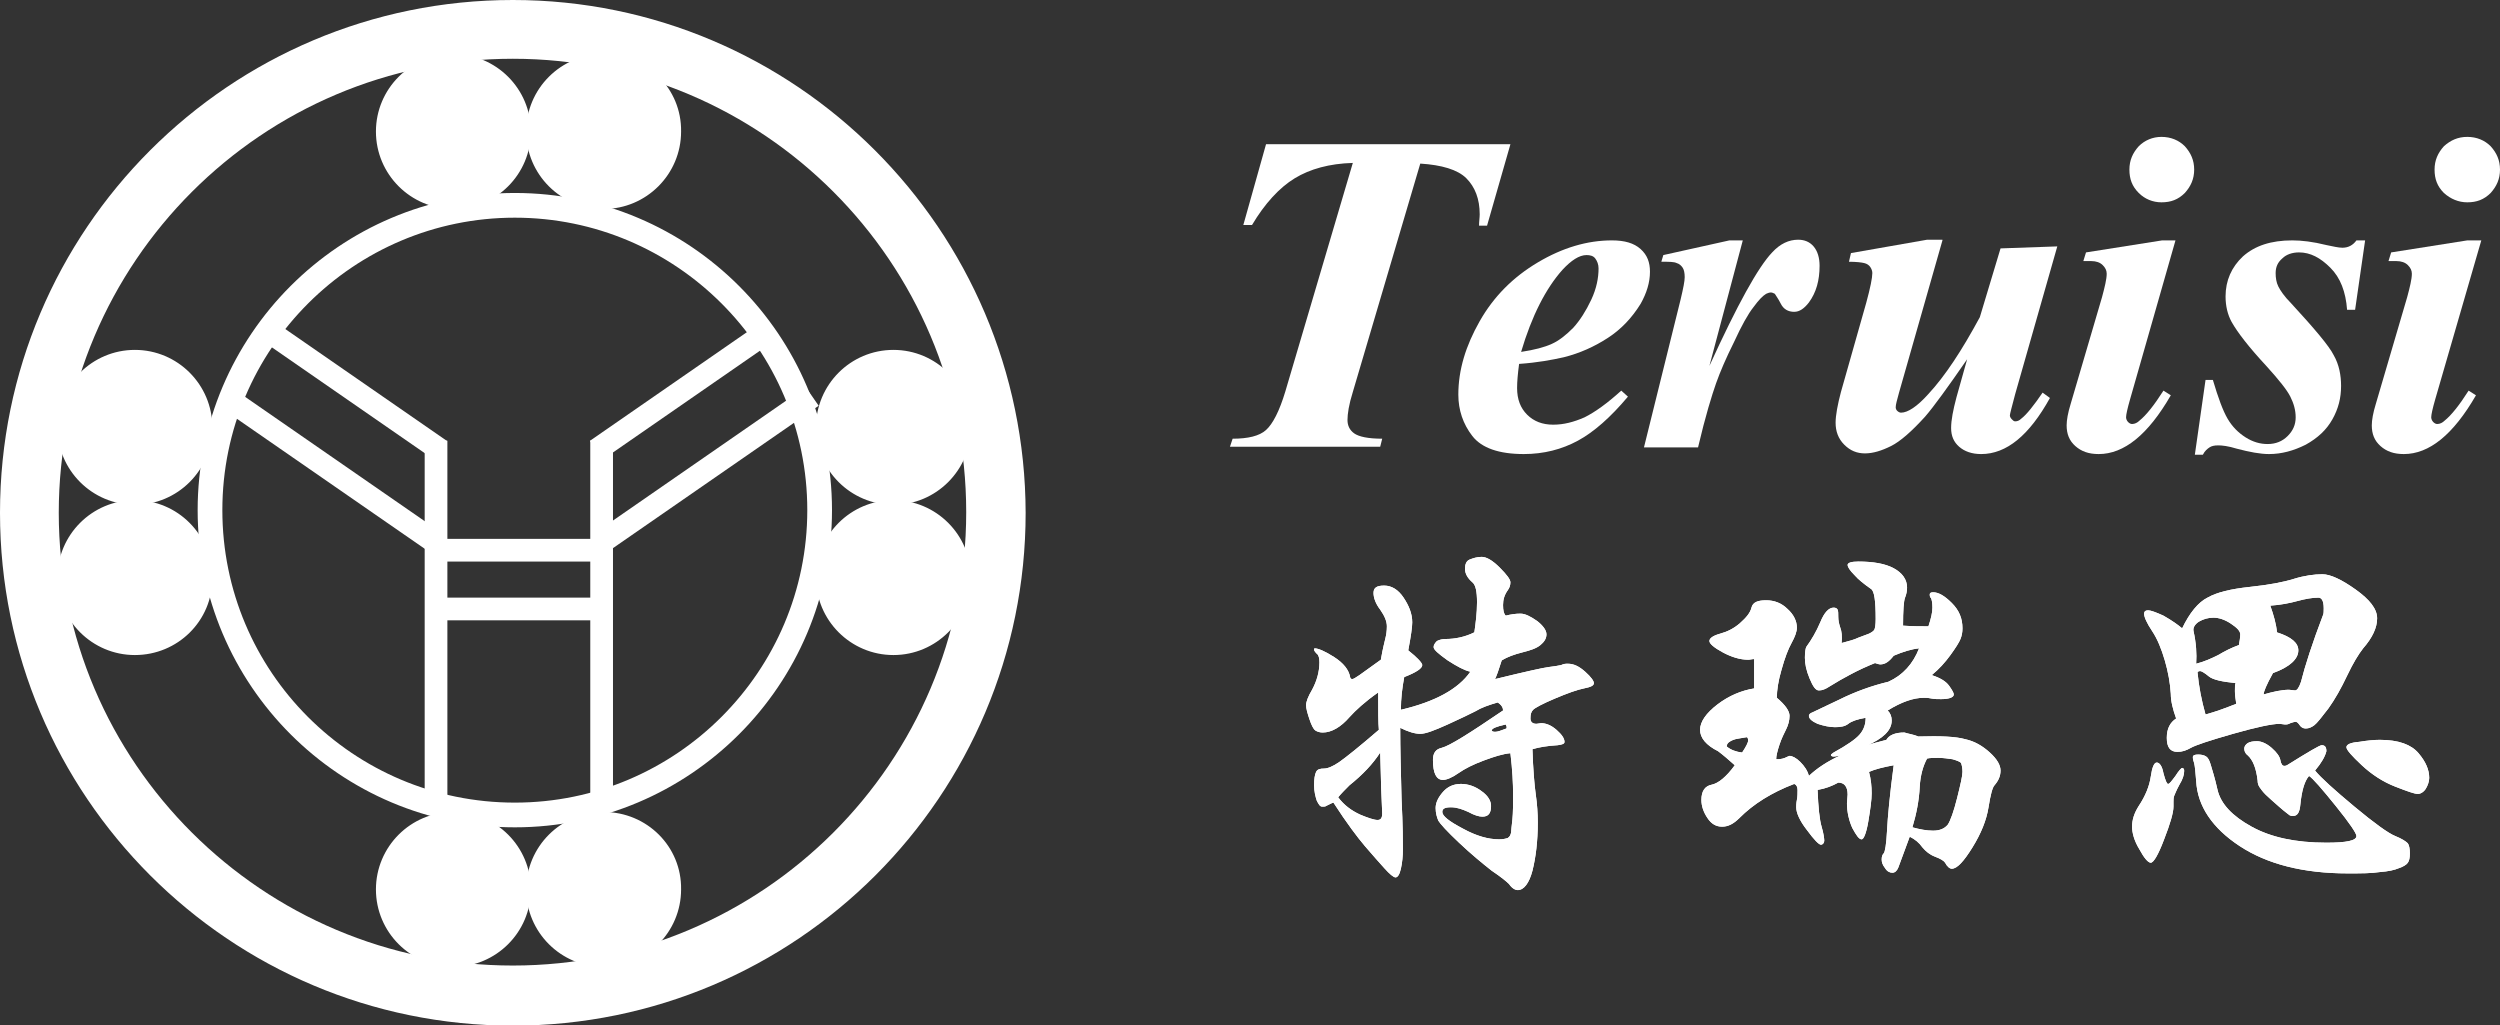
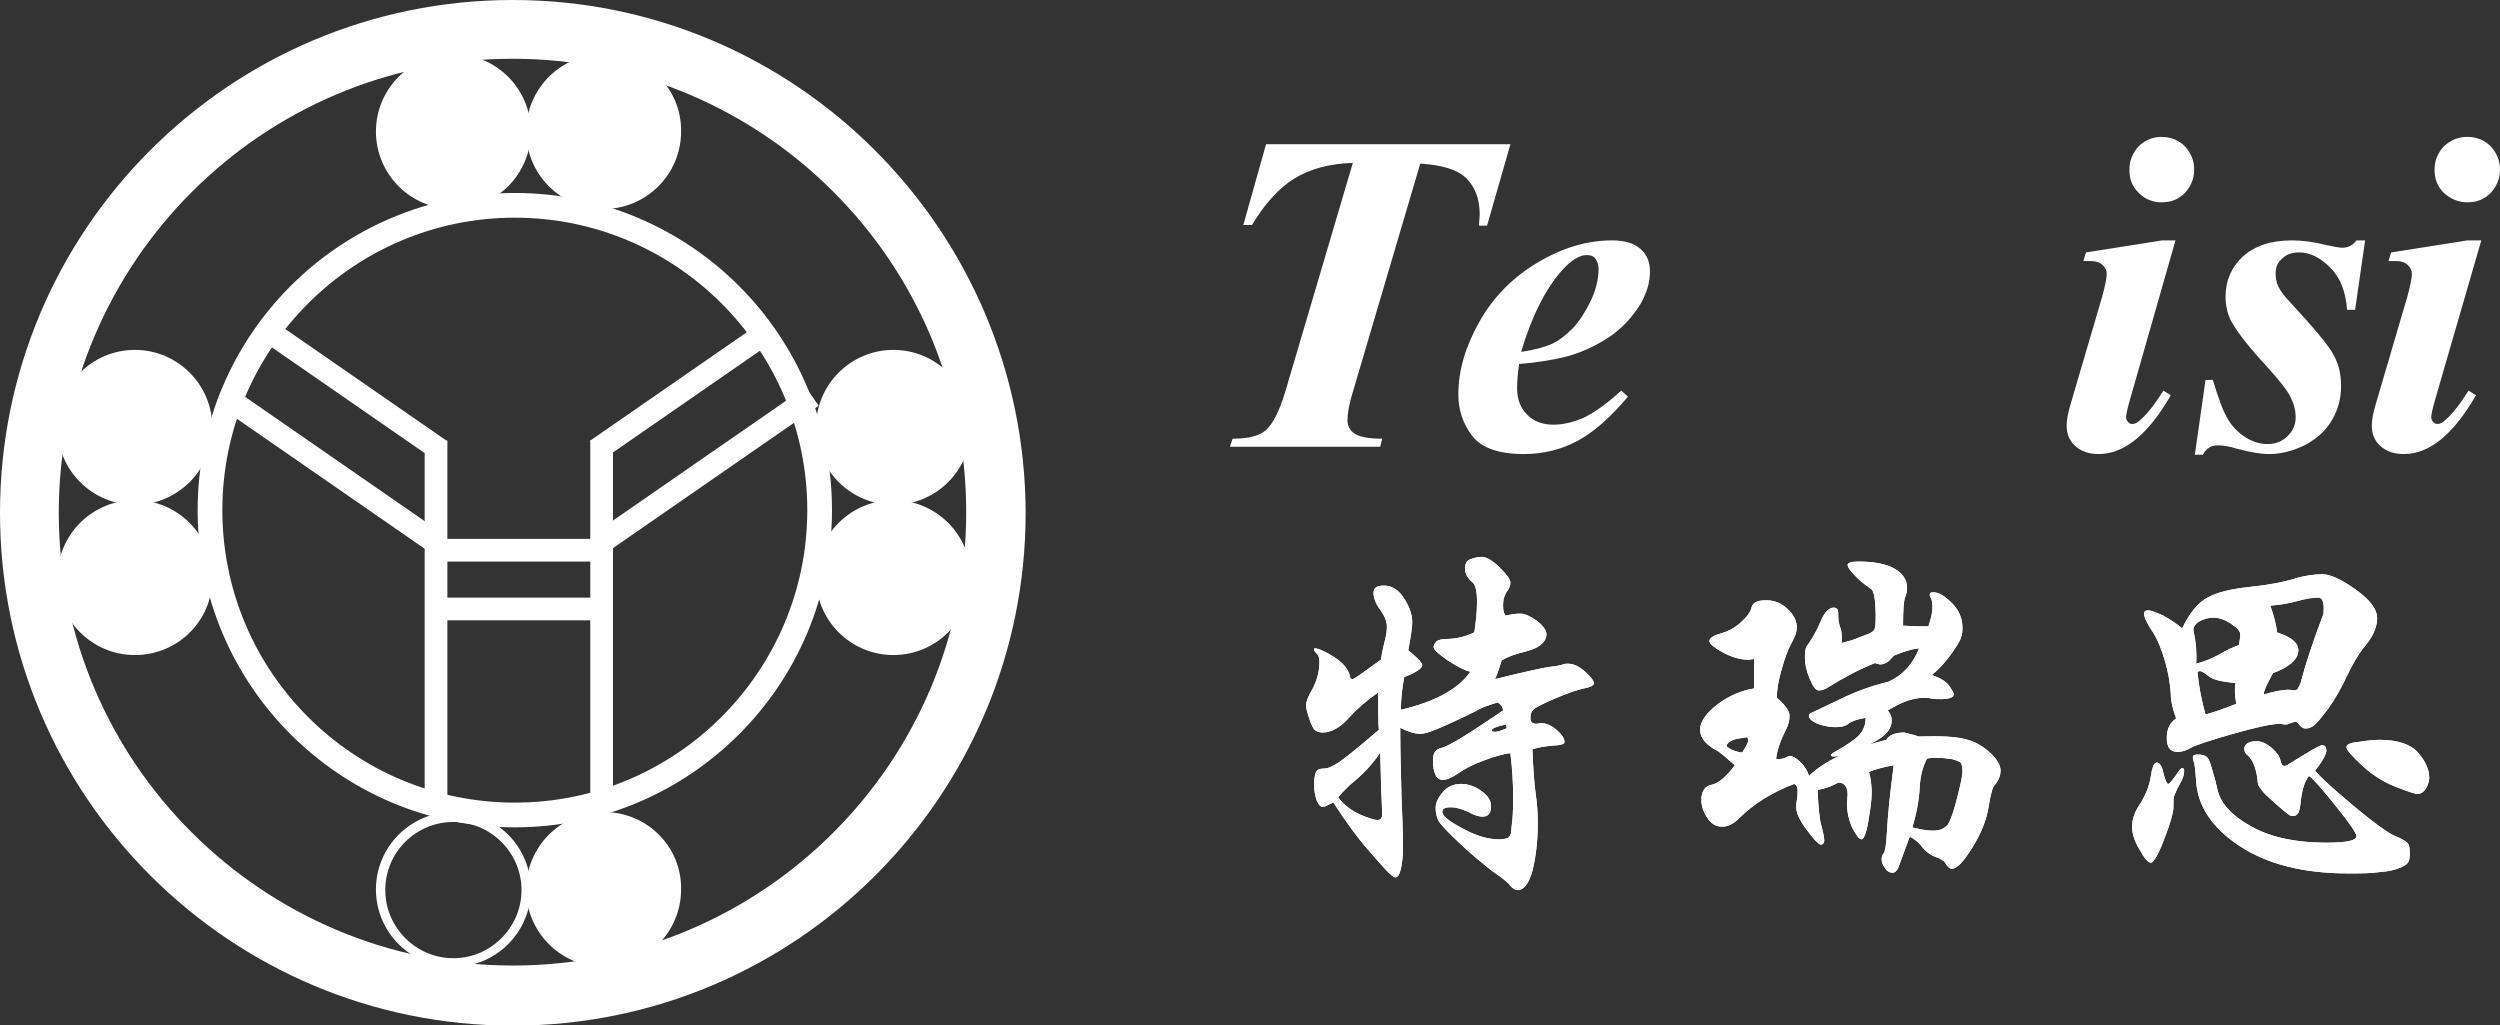
<svg xmlns="http://www.w3.org/2000/svg" version="1.1" id="图层_1" x="0px" y="0px" viewBox="0 0 374.4 153.5" style="enable-background:new 0 0 374.4 153.5;" xml:space="preserve">
  <rect x="0" y="0" width="374.4" height="153.5" fill="#333333" stroke="none" />
  <style type="text/css">
	.st0{fill:#FFFFFF;}
</style>
  <rect x="66.3" y="80.7" class="st0" width="22.8" height="3.4" />
  <rect x="66.3" y="89.5" class="st0" width="22.8" height="3.4" />
  <path class="st0" d="M76.8,8.8c37.5,0,67.9,30.5,67.9,67.9c0,37.5-30.5,67.9-67.9,67.9S8.8,114.2,8.8,76.8  C8.8,39.3,39.3,8.8,76.8,8.8 M76.8,0C34.4,0,0,34.4,0,76.8c0,42.4,34.4,76.8,76.8,76.8s76.8-34.4,76.8-76.8  C153.5,34.4,119.1,0,76.8,0" />
  <path class="st0" d="M67.9,30.6c-6,0-10.9-4.9-10.9-10.9c0-6,4.9-10.9,10.9-10.9c6,0,10.9,4.9,10.9,10.9  C78.8,25.7,73.9,30.6,67.9,30.6" />
  <path class="st0" d="M67.9,9.5c5.6,0,10.2,4.6,10.2,10.2c0,5.6-4.6,10.2-10.2,10.2c-5.6,0-10.2-4.6-10.2-10.2  C57.7,14.1,62.3,9.5,67.9,9.5 M67.9,8.1c-6.4,0-11.6,5.2-11.6,11.6c0,6.4,5.2,11.6,11.6,11.6c6.4,0,11.6-5.2,11.6-11.6  C79.5,13.3,74.3,8.1,67.9,8.1" />
  <path class="st0" d="M90.4,30.6c-6,0-10.9-4.9-10.9-10.9c0-6,4.9-10.9,10.9-10.9c6,0,10.9,4.9,10.9,10.9  C101.3,25.7,96.4,30.6,90.4,30.6" />
  <path class="st0" d="M90.4,9.5c5.6,0,10.2,4.6,10.2,10.2c0,5.6-4.6,10.2-10.2,10.2c-5.6,0-10.2-4.6-10.2-10.2  C80.3,14.1,84.8,9.5,90.4,9.5 M90.4,8.1c-6.4,0-11.6,5.2-11.6,11.6c0,6.4,5.2,11.6,11.6,11.6c6.4,0,11.6-5.2,11.6-11.6  C102.1,13.3,96.9,8.1,90.4,8.1" />
-   <path class="st0" d="M67.9,144.1c-6,0-10.9-4.9-10.9-10.9c0-6,4.9-10.9,10.9-10.9c6,0,10.9,4.9,10.9,10.9  C78.8,139.2,73.9,144.1,67.9,144.1" />
  <path class="st0" d="M67.9,123.1c5.6,0,10.2,4.6,10.2,10.2c0,5.6-4.6,10.2-10.2,10.2c-5.6,0-10.2-4.6-10.2-10.2  C57.7,127.6,62.3,123.1,67.9,123.1 M67.9,121.6c-6.4,0-11.6,5.2-11.6,11.6c0,6.4,5.2,11.6,11.6,11.6c6.4,0,11.6-5.2,11.6-11.6  C79.5,126.8,74.3,121.6,67.9,121.6" />
  <path class="st0" d="M90.4,144.1c-6,0-10.9-4.9-10.9-10.9c0-6,4.9-10.9,10.9-10.9c6,0,10.9,4.9,10.9,10.9  C101.3,139.2,96.4,144.1,90.4,144.1" />
  <path class="st0" d="M90.4,123.1c5.6,0,10.2,4.6,10.2,10.2c0,5.6-4.6,10.2-10.2,10.2c-5.6,0-10.2-4.6-10.2-10.2  C80.3,127.6,84.8,123.1,90.4,123.1 M90.4,121.6c-6.4,0-11.6,5.2-11.6,11.6c0,6.4,5.2,11.6,11.6,11.6c6.4,0,11.6-5.2,11.6-11.6  C102.1,126.8,96.9,121.6,90.4,121.6" />
  <path class="st0" d="M133.8,74.9c-6,0-10.9-4.9-10.9-10.9s4.9-10.9,10.9-10.9c6,0,10.9,4.9,10.9,10.9S139.8,74.9,133.8,74.9" />
  <path class="st0" d="M133.8,53.8c5.6,0,10.2,4.6,10.2,10.2c0,5.6-4.6,10.2-10.2,10.2c-5.6,0-10.2-4.6-10.2-10.2  C123.6,58.4,128.2,53.8,133.8,53.8 M133.8,52.4c-6.4,0-11.6,5.2-11.6,11.6c0,6.4,5.2,11.6,11.6,11.6c6.4,0,11.6-5.2,11.6-11.6  C145.4,57.6,140.2,52.4,133.8,52.4" />
  <path class="st0" d="M133.8,97.5c-6,0-10.9-4.9-10.9-10.9s4.9-10.9,10.9-10.9c6,0,10.9,4.9,10.9,10.9S139.8,97.5,133.8,97.5" />
  <path class="st0" d="M133.8,76.4c5.6,0,10.2,4.6,10.2,10.2c0,5.6-4.6,10.2-10.2,10.2c-5.6,0-10.2-4.6-10.2-10.2  C123.6,81,128.2,76.4,133.8,76.4 M133.8,74.9c-6.4,0-11.6,5.2-11.6,11.6c0,6.4,5.2,11.6,11.6,11.6c6.4,0,11.6-5.2,11.6-11.6  C145.4,80.1,140.2,74.9,133.8,74.9" />
  <path class="st0" d="M20.2,74.9c-6,0-10.9-4.9-10.9-10.9s4.9-10.9,10.9-10.9c6,0,10.9,4.9,10.9,10.9S26.2,74.9,20.2,74.9" />
  <path class="st0" d="M20.2,53.8c5.6,0,10.2,4.6,10.2,10.2c0,5.6-4.6,10.2-10.2,10.2S10,69.6,10,64C10,58.4,14.6,53.8,20.2,53.8   M20.2,52.4c-6.4,0-11.6,5.2-11.6,11.6c0,6.4,5.2,11.6,11.6,11.6S31.8,70.4,31.8,64C31.8,57.6,26.6,52.4,20.2,52.4" />
  <path class="st0" d="M20.2,97.5c-6,0-10.9-4.9-10.9-10.9s4.9-10.9,10.9-10.9c6,0,10.9,4.9,10.9,10.9S26.2,97.5,20.2,97.5" />
  <path class="st0" d="M20.2,76.4c5.6,0,10.2,4.6,10.2,10.2c0,5.6-4.6,10.2-10.2,10.2S10,92.2,10,86.6C10,81,14.6,76.4,20.2,76.4   M20.2,74.9c-6.4,0-11.6,5.2-11.6,11.6c0,6.4,5.2,11.6,11.6,11.6S31.8,93,31.8,86.6C31.8,80.1,26.6,74.9,20.2,74.9" />
  <rect x="51.7" y="43.3" transform="matrix(0.569 -0.822 0.822 0.569 -25.232 69.229)" class="st0" width="3.4" height="30.7" />
  <rect x="47.9" y="51.1" transform="matrix(0.569 -0.822 0.822 0.569 -36.485 71.141)" class="st0" width="3.4" height="38.6" />
  <rect x="63.6" y="66" class="st0" width="3.4" height="53.7" />
  <rect x="86.6" y="57" transform="matrix(0.822 -0.569 0.569 0.822 -15.277 68.442)" class="st0" width="30.7" height="3.4" />
  <rect x="86.5" y="68.7" transform="matrix(0.822 -0.569 0.569 0.822 -21.253 72.681)" class="st0" width="38.6" height="3.4" />
  <rect x="88.4" y="66" class="st0" width="3.4" height="53.7" />
  <path class="st0" d="M77.1,32.6c24.1,0,43.8,19.6,43.8,43.8c0,24.1-19.6,43.8-43.8,43.8s-43.8-19.6-43.8-43.8  C33.3,52.2,53,32.6,77.1,32.6 M77.1,28.9c-26.2,0-47.5,21.3-47.5,47.5c0,26.2,21.3,47.5,47.5,47.5s47.5-21.3,47.5-47.5  C124.6,50.2,103.3,28.9,77.1,28.9" />
  <path class="st0" d="M189.6,21.6h36.6l-3.5,12.2h-1.2c0-0.6,0.1-1.2,0.1-1.7c0-2.3-0.7-4.1-2-5.4s-3.7-2-6.9-2.2l-10.1,34.2  c-0.6,1.9-0.8,3.3-0.8,4.2c0,0.8,0.3,1.5,1,2c0.7,0.5,2.1,0.8,4.2,0.8l-0.3,1.2h-22.5l0.4-1.2c2.3,0,4-0.4,5-1.3  c1-0.9,2-2.8,2.9-5.8l10.1-34.2c-3.5,0.1-6.4,0.9-8.7,2.3c-2.3,1.4-4.5,3.8-6.4,7h-1.3L189.6,21.6z" />
  <path class="st0" d="M227.5,54.5c-0.2,1.5-0.3,2.7-0.3,3.6c0,1.7,0.5,3,1.5,4c1,1,2.3,1.5,3.9,1.5c1.6,0,3.1-0.4,4.7-1.1  c1.6-0.8,3.4-2.1,5.5-4l1,0.9c-2.6,3.1-5.1,5.3-7.5,6.6c-2.4,1.3-5.1,2-8.1,2c-3.7,0-6.3-0.9-7.7-2.7c-1.4-1.8-2.1-3.9-2.1-6.2  c0-3.7,1.1-7.3,3.2-11c2.1-3.7,5-6.6,8.7-8.8c3.7-2.2,7.4-3.3,11.1-3.3c1.9,0,3.3,0.4,4.3,1.3c1,0.9,1.4,2,1.4,3.4  c0,1.6-0.5,3.2-1.4,4.8c-1.3,2.1-2.9,3.8-4.9,5.1c-2,1.3-4.2,2.3-6.6,2.9C232.4,53.9,230.3,54.3,227.5,54.5 M227.8,52.7  c2-0.3,3.5-0.7,4.6-1.2c1.1-0.5,2.1-1.3,3.2-2.4c1-1.1,1.9-2.5,2.7-4.2c0.8-1.7,1.1-3.3,1.1-4.7c0-0.6-0.2-1.1-0.5-1.5  c-0.3-0.4-0.8-0.5-1.3-0.5c-1.1,0-2.3,0.8-3.6,2.2C231.5,43.2,229.4,47.3,227.8,52.7" />
-   <path class="st0" d="M261,36L256,54.8c4.2-9.2,7.3-14.8,9.4-17c1.2-1.3,2.5-1.9,3.9-1.9c0.9,0,1.7,0.3,2.3,1  c0.6,0.7,0.9,1.7,0.9,2.9c0,2.2-0.5,4-1.6,5.5c-0.7,0.9-1.4,1.4-2.2,1.4c-0.9,0-1.6-0.4-2-1.2c-0.4-0.8-0.8-1.3-0.9-1.5  c-0.2-0.1-0.4-0.2-0.6-0.2c-0.2,0-0.5,0.1-0.7,0.2c-0.5,0.3-1.1,0.9-1.9,2c-0.8,1-1.8,2.8-2.9,5.2c-1.2,2.4-2.1,4.5-2.7,6.2  c-0.6,1.7-1.6,4.9-2.7,9.6h-8.1l5.5-22.2c0.4-1.7,0.6-2.7,0.6-3.3c0-0.6-0.1-1.1-0.3-1.4s-0.5-0.6-0.9-0.7c-0.4-0.2-1.1-0.2-2.3-0.2  l0.3-1L259,36H261z" />
-   <path class="st0" d="M290.9,36l-6.5,22.8c-0.3,1.1-0.5,1.8-0.5,2.2c0,0.2,0.1,0.4,0.2,0.5c0.2,0.2,0.4,0.3,0.6,0.3  c1,0,2.4-0.9,4.1-2.8c2.5-2.7,5-6.5,7.7-11.5l3.1-10.3l8.5-0.3L301.8,59c-0.5,1.9-0.8,3-0.8,3.2c0,0.2,0.1,0.4,0.3,0.6  c0.2,0.2,0.3,0.3,0.5,0.3c0.3,0,0.6-0.1,0.9-0.4c0.8-0.6,1.9-2,3.2-3.9l1.1,0.8c-3.1,5.6-6.5,8.4-10.3,8.4c-1.4,0-2.5-0.4-3.3-1.1  c-0.8-0.7-1.2-1.6-1.2-2.8c0-1.2,0.3-2.7,0.8-4.6l1.6-5.7c-2.9,4.2-5,7.1-6.3,8.6c-2,2.2-3.7,3.7-5.1,4.4c-1.4,0.7-2.7,1.1-3.9,1.1  c-1.2,0-2.2-0.4-3.1-1.3c-0.9-0.9-1.3-2-1.3-3.3c0-1.1,0.3-2.7,0.8-4.6l3.8-13.4c0.6-2.2,0.9-3.7,0.9-4.4c0-0.3-0.1-0.6-0.3-0.9  c-0.2-0.3-0.5-0.5-0.9-0.6c-0.4-0.1-1.2-0.2-2.3-0.2l0.3-1.3l11.4-2H290.9z" />
  <path class="st0" d="M325.8,36L319,59.8c-0.4,1.4-0.6,2.3-0.6,2.7c0,0.2,0.1,0.5,0.3,0.7c0.2,0.2,0.4,0.3,0.6,0.3  c0.4,0,0.8-0.2,1.1-0.5c1-0.8,2.2-2.3,3.6-4.5l1.1,0.7c-3.4,5.9-7,8.8-10.8,8.8c-1.5,0-2.6-0.4-3.5-1.2c-0.9-0.8-1.3-1.8-1.3-3.1  c0-0.8,0.2-1.9,0.6-3.2l4.7-16c0.4-1.5,0.7-2.7,0.7-3.5c0-0.5-0.2-0.9-0.6-1.3c-0.4-0.4-1-0.6-1.7-0.6c-0.3,0-0.7,0-1.2,0l0.4-1.3  l11.4-1.8H325.8z M323.7,20.5c1.4,0,2.6,0.5,3.5,1.4c0.9,1,1.4,2.1,1.4,3.5c0,1.4-0.5,2.5-1.4,3.5c-1,1-2.1,1.4-3.5,1.4  c-1.3,0-2.5-0.5-3.4-1.4c-1-1-1.4-2.1-1.4-3.5c0-1.4,0.5-2.5,1.4-3.5C321.2,21,322.4,20.5,323.7,20.5" />
  <path class="st0" d="M354.2,36l-1.5,10.4h-1.2c-0.2-2.7-1-4.8-2.5-6.3c-1.5-1.5-3-2.3-4.7-2.3c-1,0-1.9,0.3-2.5,0.9  c-0.7,0.6-1,1.3-1,2.2c0,0.7,0.1,1.4,0.4,2c0.3,0.6,0.9,1.5,1.9,2.5c3.5,3.8,5.7,6.4,6.4,7.8c0.8,1.4,1.1,3,1.1,4.6  c0,1.8-0.4,3.4-1.3,5c-0.9,1.6-2.2,2.8-4,3.8c-1.8,0.9-3.6,1.4-5.5,1.4c-1.3,0-2.9-0.3-4.8-0.8c-1.3-0.4-2.2-0.5-2.8-0.5  c-0.6,0-1,0.1-1.3,0.3c-0.3,0.2-0.7,0.5-1,1.1h-1.2l1.6-11.2h1.1c0.8,2.7,1.5,4.6,2.2,5.8c0.7,1.2,1.6,2.1,2.7,2.8  c1.1,0.7,2.2,1,3.3,1c1.2,0,2.2-0.4,3-1.2c0.8-0.8,1.2-1.7,1.2-2.8c0-1.1-0.3-2.1-0.8-3.1c-0.5-1-1.7-2.5-3.6-4.6  c-2.6-2.8-4.3-5-5.2-6.6c-0.6-1.1-0.9-2.4-0.9-3.8c0-2.4,0.9-4.4,2.6-6c1.8-1.6,4.2-2.4,7.4-2.4c1.4,0,3.1,0.2,5.1,0.7  c1,0.2,1.8,0.4,2.4,0.4c0.9,0,1.6-0.4,2.1-1.1H354.2z" />
  <path class="st0" d="M371.6,36l-6.9,23.8c-0.4,1.4-0.6,2.3-0.6,2.7c0,0.2,0.1,0.5,0.3,0.7c0.2,0.2,0.4,0.3,0.6,0.3  c0.4,0,0.8-0.2,1.1-0.5c1-0.8,2.2-2.3,3.6-4.5l1.1,0.7c-3.4,5.9-7,8.8-10.8,8.8c-1.5,0-2.6-0.4-3.5-1.2c-0.9-0.8-1.3-1.8-1.3-3.1  c0-0.8,0.2-1.9,0.6-3.2l4.7-16c0.4-1.5,0.7-2.7,0.7-3.5c0-0.5-0.2-0.9-0.6-1.3c-0.4-0.4-1-0.6-1.7-0.6c-0.3,0-0.7,0-1.2,0l0.4-1.3  l11.4-1.8H371.6z M369.5,20.5c1.4,0,2.6,0.5,3.5,1.4c0.9,1,1.4,2.1,1.4,3.5c0,1.4-0.5,2.5-1.4,3.5c-1,1-2.1,1.4-3.5,1.4  c-1.3,0-2.5-0.5-3.5-1.4c-1-1-1.4-2.1-1.4-3.5c0-1.4,0.5-2.5,1.4-3.5C367,21,368.1,20.5,369.5,20.5" />
  <path class="st0" d="M223.9,101.7c4.5-1.1,7.2-1.7,8-1.8c0.8-0.1,1.5-0.2,1.9-0.3c0.4-0.2,0.7-0.2,1-0.2c0.9,0,1.7,0.4,2.6,1.2  c0.9,0.8,1.3,1.4,1.3,1.7c0,0.4-0.5,0.6-1.5,0.8c-1,0.2-2.4,0.7-4.3,1.5c-1.9,0.8-3,1.4-3.3,1.7c-0.3,0.3-0.4,0.7-0.4,1.3  c0,0.5,0.3,0.8,0.9,0.8l0.7-0.1c0.7,0,1.5,0.3,2.3,1c0.8,0.7,1.2,1.3,1.2,1.8c0,0.3-0.3,0.4-1,0.5c-1.6,0.1-2.8,0.3-3.8,0.6  c0.1,3.1,0.3,5.4,0.5,6.8c0.2,1.4,0.3,2.8,0.3,4.2c0,2.8-0.3,5.2-0.8,7.2c-0.5,1.9-1.3,2.9-2.2,2.9c-0.4,0-0.9-0.3-1.3-0.9  c-0.3-0.3-1.1-1-2.6-2c-1.4-1.1-3.1-2.5-4.9-4.2c-1.8-1.7-2.8-2.8-3.1-3.3c-0.2-0.5-0.4-1.1-0.4-1.9c0-0.8,0.4-1.6,1.1-2.4  c0.7-0.8,1.6-1.2,2.7-1.2c1.1,0,2.2,0.4,3.1,1.1c1,0.7,1.4,1.5,1.4,2.2c0,1.1-0.4,1.6-1.3,1.6c-0.5,0-1.2-0.2-2.1-0.7  c-0.9-0.4-1.7-0.7-2.6-0.7s-1.3,0.2-1.3,0.7c0,0.6,1,1.4,3.1,2.5c2,1.1,3.8,1.6,5.4,1.6c0.6,0,1-0.1,1.3-0.2  c0.3-0.2,0.4-0.4,0.5-0.8c0-0.3,0.1-1,0.2-2c0.1-1,0.1-2.3,0.1-3.8c0-1.5-0.1-3.6-0.4-6.1c-1.1,0.1-2.4,0.5-4,1.1  c-1.6,0.6-2.8,1.2-3.8,1.9c-1,0.7-1.8,1-2.3,1c-1,0-1.5-1-1.5-3c0-1,0.4-1.6,1.3-1.8c1.2-0.3,4.2-2.2,9.2-5.6c0-0.4-0.2-0.8-0.8-1.2  c-1.4,0.4-2.5,0.8-3.3,1.3c-0.8,0.4-2.2,1.1-4.2,2c-2,0.9-3.3,1.4-4.1,1.4c-0.8,0-1.8-0.3-3-0.9c0,3.2,0.1,6.7,0.2,10.7  c0.2,4,0.2,6.5,0.2,7.5c0,1-0.1,2-0.3,2.9c-0.2,0.9-0.5,1.3-0.8,1.3s-0.9-0.5-1.7-1.4c-0.8-0.9-1.8-2-2.9-3.3  c-1.1-1.3-2.7-3.4-4.7-6.5c-0.1,0-0.5,0.2-1.1,0.5c-0.1,0.1-0.3,0.1-0.6,0.1c-0.3,0-0.5-0.3-0.8-0.9c-0.2-0.6-0.4-1.4-0.4-2.3  c0-0.9,0.1-1.6,0.3-2c0.2-0.4,0.6-0.5,1.2-0.5c0.5,0,1.3-0.3,2.3-1c1-0.7,3-2.3,5.9-4.8c-0.1-1-0.1-2.8-0.1-5.6  c-2,1.4-3.4,2.7-4.3,3.7c-1.3,1.5-2.7,2.3-4,2.3c-0.4,0-0.8-0.1-1.1-0.3c-0.3-0.2-0.6-0.8-0.9-1.7c-0.3-0.9-0.5-1.6-0.5-2.1  c0-0.5,0.3-1.3,0.9-2.3c0.7-1.3,1.1-2.7,1.1-4.1c0-0.6-0.1-1.1-0.4-1.3c-0.3-0.3-0.4-0.5-0.4-0.6c0-0.1,0-0.2,0.1-0.2  c0.5,0,1.5,0.4,2.9,1.3c1.4,0.9,2.2,1.9,2.4,3c0,0.2,0.2,0.3,0.3,0.3c0.2,0,0.5-0.2,1.1-0.6l3.2-2.3c0.3-1.8,0.6-2.8,0.7-3.3  c0.1-0.4,0.2-1,0.2-1.7c0-0.7-0.3-1.5-1-2.5c-0.7-0.9-1-1.8-1-2.5c0-0.8,0.5-1.1,1.6-1.1c1.1,0,2.1,0.6,2.9,1.8s1.3,2.4,1.3,3.7  c0,0.7-0.2,2.1-0.6,4.2c1.4,1.1,2.1,1.9,2.1,2.2c0,0.5-0.9,1.1-2.7,1.8c-0.3,1.6-0.5,3.2-0.5,4.9c5.1-1.2,8.6-3.1,10.4-5.7  c-0.9-0.2-2-0.8-3.4-1.7c-1.4-1-2.1-1.6-2.1-2c0-0.3,0.2-0.6,0.5-0.9c0.4-0.2,0.8-0.3,1.3-0.3c1.4,0,2.9-0.3,4.3-1  c0.2-1.4,0.4-2.9,0.4-4.5c0-1.6-0.2-2.6-0.7-3c-0.7-0.6-1.1-1.3-1.1-2c0-0.7,0.2-1.2,0.7-1.4c0.5-0.2,1.1-0.4,1.8-0.4  c0.7,0,1.6,0.5,2.7,1.6c1.1,1.1,1.6,1.8,1.6,2.2c0,0.4-0.1,0.8-0.4,1.2c-0.5,0.7-0.7,1.4-0.7,2.2c0,0.8,0.1,1.3,0.4,1.6  c0.8-0.2,1.5-0.3,2.2-0.3c0.7,0,1.5,0.4,2.5,1.1c0.9,0.7,1.4,1.4,1.4,2s-0.3,1.1-0.9,1.6c-0.6,0.5-1.5,0.8-2.7,1.1  c-1.2,0.3-2.3,0.7-3.1,1.2C224.5,100.2,224.1,101.3,223.9,101.7 M200.4,119.4c0.9,1.2,2,2,3.3,2.6c1.2,0.5,2.1,0.8,2.6,0.8  c0.5,0,0.7-0.3,0.7-1l-0.1-2.4c-0.1-1.9-0.1-4.1-0.2-6.7c-1.1,1.7-2.6,3.3-4.6,4.9C201.5,118.2,200.9,118.8,200.4,119.4   M225.6,109.1c0.1-0.2,0-0.4-0.1-0.6c-1.4,0.3-2.1,0.6-2.1,0.9c0,0.1,0.2,0.2,0.5,0.2C224.3,109.6,224.8,109.4,225.6,109.1" />
  <path class="st0" d="M223.9,101.7c4.5-1.1,7.2-1.7,8-1.8c0.8-0.1,1.5-0.2,1.9-0.3c0.4-0.2,0.7-0.2,1-0.2c0.9,0,1.7,0.4,2.6,1.2  c0.9,0.8,1.3,1.4,1.3,1.7c0,0.4-0.5,0.6-1.5,0.8c-1,0.2-2.4,0.7-4.3,1.5c-1.9,0.8-3,1.4-3.3,1.7c-0.3,0.3-0.4,0.7-0.4,1.3  c0,0.5,0.3,0.8,0.9,0.8l0.7-0.1c0.7,0,1.5,0.3,2.3,1c0.8,0.7,1.2,1.3,1.2,1.8c0,0.3-0.3,0.4-1,0.5c-1.6,0.1-2.8,0.3-3.8,0.6  c0.1,3.1,0.3,5.4,0.5,6.8c0.2,1.4,0.3,2.8,0.3,4.2c0,2.8-0.3,5.2-0.8,7.2c-0.5,1.9-1.3,2.9-2.2,2.9c-0.4,0-0.9-0.3-1.3-0.9  c-0.3-0.3-1.1-1-2.6-2c-1.4-1.1-3.1-2.5-4.9-4.2c-1.8-1.7-2.8-2.8-3.1-3.3c-0.2-0.5-0.4-1.1-0.4-1.9c0-0.8,0.4-1.6,1.1-2.4  c0.7-0.8,1.6-1.2,2.7-1.2c1.1,0,2.2,0.4,3.1,1.1c1,0.7,1.4,1.5,1.4,2.2c0,1.1-0.4,1.6-1.3,1.6c-0.5,0-1.2-0.2-2.1-0.7  c-0.9-0.4-1.7-0.7-2.6-0.7s-1.3,0.2-1.3,0.7c0,0.6,1,1.4,3.1,2.5c2,1.1,3.8,1.6,5.4,1.6c0.6,0,1-0.1,1.3-0.2  c0.3-0.2,0.4-0.4,0.5-0.8c0-0.3,0.1-1,0.2-2c0.1-1,0.1-2.3,0.1-3.8c0-1.5-0.1-3.6-0.4-6.1c-1.1,0.1-2.4,0.5-4,1.1  c-1.6,0.6-2.8,1.2-3.8,1.9c-1,0.7-1.8,1-2.3,1c-1,0-1.5-1-1.5-3c0-1,0.4-1.6,1.3-1.8c1.2-0.3,4.2-2.2,9.2-5.6c0-0.4-0.2-0.8-0.8-1.2  c-1.4,0.4-2.5,0.8-3.3,1.3c-0.8,0.4-2.2,1.1-4.2,2c-2,0.9-3.3,1.4-4.1,1.4c-0.8,0-1.8-0.3-3-0.9c0,3.2,0.1,6.7,0.2,10.7  c0.2,4,0.2,6.5,0.2,7.5c0,1-0.1,2-0.3,2.9c-0.2,0.9-0.5,1.3-0.8,1.3s-0.9-0.5-1.7-1.4c-0.8-0.9-1.8-2-2.9-3.3  c-1.1-1.3-2.7-3.4-4.7-6.5c-0.1,0-0.5,0.2-1.1,0.5c-0.1,0.1-0.3,0.1-0.6,0.1c-0.3,0-0.5-0.3-0.8-0.9c-0.2-0.6-0.4-1.4-0.4-2.3  c0-0.9,0.1-1.6,0.3-2c0.2-0.4,0.6-0.5,1.2-0.5c0.5,0,1.3-0.3,2.3-1c1-0.7,3-2.3,5.9-4.8c-0.1-1-0.1-2.8-0.1-5.6  c-2,1.4-3.4,2.7-4.3,3.7c-1.3,1.5-2.7,2.3-4,2.3c-0.4,0-0.8-0.1-1.1-0.3c-0.3-0.2-0.6-0.8-0.9-1.7c-0.3-0.9-0.5-1.6-0.5-2.1  c0-0.5,0.3-1.3,0.9-2.3c0.7-1.3,1.1-2.7,1.1-4.1c0-0.6-0.1-1.1-0.4-1.3c-0.3-0.3-0.4-0.5-0.4-0.6c0-0.1,0-0.2,0.1-0.2  c0.5,0,1.5,0.4,2.9,1.3c1.4,0.9,2.2,1.9,2.4,3c0,0.2,0.2,0.3,0.3,0.3c0.2,0,0.5-0.2,1.1-0.6l3.2-2.3c0.3-1.8,0.6-2.8,0.7-3.3  c0.1-0.4,0.2-1,0.2-1.7c0-0.7-0.3-1.5-1-2.5c-0.7-0.9-1-1.8-1-2.5c0-0.8,0.5-1.1,1.6-1.1c1.1,0,2.1,0.6,2.9,1.8s1.3,2.4,1.3,3.7  c0,0.7-0.2,2.1-0.6,4.2c1.4,1.1,2.1,1.9,2.1,2.2c0,0.5-0.9,1.1-2.7,1.8c-0.3,1.6-0.5,3.2-0.5,4.9c5.1-1.2,8.6-3.1,10.4-5.7  c-0.9-0.2-2-0.8-3.4-1.7c-1.4-1-2.1-1.6-2.1-2c0-0.3,0.2-0.6,0.5-0.9c0.4-0.2,0.8-0.3,1.3-0.3c1.4,0,2.9-0.3,4.3-1  c0.2-1.4,0.4-2.9,0.4-4.5c0-1.6-0.2-2.6-0.7-3c-0.7-0.6-1.1-1.3-1.1-2c0-0.7,0.2-1.2,0.7-1.4c0.5-0.2,1.1-0.4,1.8-0.4  c0.7,0,1.6,0.5,2.7,1.6c1.1,1.1,1.6,1.8,1.6,2.2c0,0.4-0.1,0.8-0.4,1.2c-0.5,0.7-0.7,1.4-0.7,2.2c0,0.8,0.1,1.3,0.4,1.6  c0.8-0.2,1.5-0.3,2.2-0.3c0.7,0,1.5,0.4,2.5,1.1c0.9,0.7,1.4,1.4,1.4,2s-0.3,1.1-0.9,1.6c-0.6,0.5-1.5,0.8-2.7,1.1  c-1.2,0.3-2.3,0.7-3.1,1.2C224.5,100.2,224.1,101.3,223.9,101.7z M200.4,119.4c0.9,1.2,2,2,3.3,2.6c1.2,0.5,2.1,0.8,2.6,0.8  c0.5,0,0.7-0.3,0.7-1l-0.1-2.4c-0.1-1.9-0.1-4.1-0.2-6.7c-1.1,1.7-2.6,3.3-4.6,4.9C201.5,118.2,200.9,118.8,200.4,119.4z   M225.6,109.1c0.1-0.2,0-0.4-0.1-0.6c-1.4,0.3-2.1,0.6-2.1,0.9c0,0.1,0.2,0.2,0.5,0.2C224.3,109.6,224.8,109.4,225.6,109.1z" />
  <path class="st0" d="M287.3,110.3c3.3-0.1,5.6,0,7,0.4c1.4,0.3,2.6,1,3.7,2c1.1,1,1.6,1.9,1.6,2.7c0,0.8-0.3,1.5-0.9,2.2  c-0.3,0.3-0.6,1.4-0.9,3.3c-0.3,1.9-1.1,3.9-2.4,6c-1.3,2.1-2.3,3.2-3.1,3.2c-0.3,0-0.7-0.3-1-0.9c-0.2-0.3-0.7-0.6-1.5-0.9  c-0.8-0.3-1.4-0.8-1.9-1.4c-0.5-0.7-1.1-1.2-1.9-1.6c-0.9,2.5-1.5,4-1.7,4.6c-0.2,0.5-0.5,0.8-0.9,0.8c-0.4,0-0.8-0.2-1.1-0.7  c-0.4-0.5-0.5-0.9-0.5-1.3s0.1-0.7,0.3-0.9c0.2-0.2,0.4-1.4,0.5-3.4c0.1-2,0.4-5.3,1-9.8c-1.6,0.3-2.8,0.6-3.7,1  c0.3,1.1,0.4,2.2,0.4,3.2s-0.2,2.4-0.5,4.2c-0.3,1.8-0.7,2.7-1,2.7c-0.4,0-0.8-0.6-1.4-1.7c-0.5-1.1-0.8-2.4-0.8-3.7l0.1-1.3  c0-1.2-0.5-1.8-1.4-1.8c-0.9,0.5-1.9,0.9-3.1,1.1c0.1,2.6,0.3,4.5,0.6,5.5c0.3,1,0.4,1.8,0.4,2.1s-0.2,0.6-0.5,0.6  c-0.3,0-1-0.7-2.1-2.2c-1.1-1.4-1.6-2.6-1.6-3.4c0-0.2,0-0.6,0.1-1.1c0.1-0.5,0.1-1,0.1-1.5s-0.2-0.8-0.5-0.9  c-3.4,1.3-6.1,3-8.2,5.1c-0.9,0.9-1.7,1.3-2.6,1.3c-0.9,0-1.6-0.4-2.2-1.3c-0.6-0.9-0.9-1.8-0.9-2.7c0-1.3,0.5-2.1,1.6-2.3  c0.9-0.2,2.1-1.1,3.4-2.9c-0.9-0.8-1.7-1.5-2.5-2.1c-1.8-0.9-2.7-2-2.7-3.2c0-1.2,0.9-2.5,2.6-3.8c1.7-1.3,3.6-2.1,5.5-2.4  c0-1.5,0-2.9,0-4.4c-0.3,0-0.6,0.1-0.9,0.1c-1.2,0-2.5-0.4-3.8-1.1c-1.3-0.7-2-1.3-2-1.7s0.5-0.8,1.6-1.1c1.1-0.3,2.1-0.8,3-1.6  c0.9-0.8,1.5-1.5,1.7-2.3c0.2-0.8,0.9-1.1,2.2-1.1c1.2,0,2.3,0.4,3.2,1.3c0.9,0.8,1.4,1.8,1.4,2.8c0,0.6-0.3,1.4-0.8,2.3  c-0.5,0.9-1,2.2-1.5,4c-0.5,1.7-0.7,3.1-0.7,4.2c1.3,1.1,1.9,2,1.9,2.7s-0.2,1.4-0.5,2c-0.3,0.6-0.7,1.4-1,2.3  c-0.3,0.9-0.5,1.7-0.5,2.2c0.4,0,0.8,0,1.3-0.2c0.4-0.2,0.7-0.3,0.7-0.3c0.4,0,1,0.3,1.6,0.9c0.6,0.6,1.1,1.3,1.3,2.1  c2.4-2.3,6.3-4.1,11.6-5.4c0.4-0.7,1.3-1.1,2.7-1.1C285.8,109.9,286.6,110,287.3,110.3 M260.9,112.7c0.6-0.9,0.9-1.5,0.9-1.8  c0-0.3-0.1-0.5-0.2-0.5c-0.1,0-0.5,0.1-1.2,0.2c-0.7,0.1-1.1,0.3-1.4,0.5c-0.3,0.2-0.4,0.4-0.4,0.7  C259.2,112.3,260,112.6,260.9,112.7 M288.8,93.8c0.4-1.2,0.6-2.1,0.6-2.8c0-0.7-0.1-1.2-0.2-1.4c-0.2-0.2-0.2-0.4-0.2-0.6  c0-0.2,0.2-0.3,0.5-0.3c0.8,0,1.7,0.5,2.8,1.6s1.6,2.3,1.6,3.8c0,0.6-0.1,1.1-0.3,1.6c-0.2,0.5-0.7,1.3-1.5,2.4  c-0.8,1.1-1.7,2.1-2.8,3c1.2,0.4,2.1,0.9,2.6,1.6c0.5,0.7,0.7,1.1,0.7,1.3c0,0.4-0.6,0.7-1.9,0.7c-0.5,0-1,0-1.5-0.1  c-0.5-0.1-0.8-0.1-1.1-0.1c-1.5,0-3.3,0.6-5.4,1.9c0.4,0.4,0.6,0.9,0.6,1.5c0,1.5-1.3,2.7-3.8,3.8c-2.6,1.1-4.2,1.6-4.9,1.6  c-0.2,0-0.4-0.1-0.4-0.2c0-0.1,0.1-0.2,0.4-0.4c2-1.1,3.3-2,3.9-2.7c0.6-0.7,0.9-1.5,0.9-2.5c-1.2,0.2-2.1,0.5-2.6,0.9  c-0.5,0.4-1.2,0.5-2,0.5c-0.8,0-1.7-0.2-2.6-0.5c-0.9-0.4-1.3-0.8-1.3-1.2c0-0.2,0.2-0.4,0.5-0.5l4-1.9c2.4-1.2,4.9-2.1,7.4-2.7  c2.2-1,3.7-2.7,4.6-5c-1.1,0.1-2.4,0.5-3.8,1.1c-0.7,0.9-1.3,1.3-2,1.3c-0.2,0-0.5-0.1-0.8-0.2c-2.5,1-4.7,2.2-6.8,3.5  c-0.6,0.4-1.1,0.6-1.6,0.6c-0.5,0-0.9-0.6-1.4-1.8c-0.5-1.2-0.7-2.2-0.7-3.1c0-0.8,0.1-1.4,0.2-1.6c0.8-1.1,1.5-2.3,2.1-3.7  c0.6-1.5,1.3-2.2,2-2.2c0.3,0,0.5,0.1,0.6,0.3c0.1,0.2,0.1,0.6,0.1,1.1c0,0.5,0.1,1,0.3,1.6c0.2,0.5,0.3,1.3,0.2,2.3  c1.1-0.3,1.9-0.5,2.5-0.8l1.6-0.6c0.4-0.2,0.7-0.4,0.8-0.6c0.1-0.2,0.2-0.7,0.2-1.6c0-2.7-0.2-4.2-0.7-4.5c-1-0.7-1.9-1.4-2.5-2.1  c-0.7-0.7-1-1.2-1-1.5c0-0.3,0.5-0.5,1.6-0.5c2.2,0,4,0.3,5.3,1c1.3,0.7,2,1.7,2,2.9c0,0.5-0.1,1-0.3,1.5c-0.2,0.5-0.3,1.9-0.3,4.2  C286.4,93.8,287.7,93.8,288.8,93.8 M286.4,123.9c1.1,0.3,2.1,0.5,3.1,0.5c1,0,1.7-0.3,2.2-0.9c0.4-0.6,0.9-2,1.4-4  c0.5-2,0.8-3.3,0.8-3.9c0-0.6-0.1-1-0.2-1.3c-0.1-0.2-0.6-0.4-1.3-0.6c-0.7-0.1-1.4-0.2-2.1-0.2s-1.3,0-1.7,0.1  c-0.6,1.1-1,2.5-1.1,4.2C287.4,119.9,287,121.9,286.4,123.9" />
  <path class="st0" d="M287.3,110.3c3.3-0.1,5.6,0,7,0.4c1.4,0.3,2.6,1,3.7,2c1.1,1,1.6,1.9,1.6,2.7c0,0.8-0.3,1.5-0.9,2.2  c-0.3,0.3-0.6,1.4-0.9,3.3c-0.3,1.9-1.1,3.9-2.4,6c-1.3,2.1-2.3,3.2-3.1,3.2c-0.3,0-0.7-0.3-1-0.9c-0.2-0.3-0.7-0.6-1.5-0.9  c-0.8-0.3-1.4-0.8-1.9-1.4c-0.5-0.7-1.1-1.2-1.9-1.6c-0.9,2.5-1.5,4-1.7,4.6c-0.2,0.5-0.5,0.8-0.9,0.8c-0.4,0-0.8-0.2-1.1-0.7  c-0.4-0.5-0.5-0.9-0.5-1.3s0.1-0.7,0.3-0.9c0.2-0.2,0.4-1.4,0.5-3.4c0.1-2,0.4-5.3,1-9.8c-1.6,0.3-2.8,0.6-3.7,1  c0.3,1.1,0.4,2.2,0.4,3.2s-0.2,2.4-0.5,4.2c-0.3,1.8-0.7,2.7-1,2.7c-0.4,0-0.8-0.6-1.4-1.7c-0.5-1.1-0.8-2.4-0.8-3.7l0.1-1.3  c0-1.2-0.5-1.8-1.4-1.8c-0.9,0.5-1.9,0.9-3.1,1.1c0.1,2.6,0.3,4.5,0.6,5.5c0.3,1,0.4,1.8,0.4,2.1s-0.2,0.6-0.5,0.6  c-0.3,0-1-0.7-2.1-2.2c-1.1-1.4-1.6-2.6-1.6-3.4c0-0.2,0-0.6,0.1-1.1c0.1-0.5,0.1-1,0.1-1.5s-0.2-0.8-0.5-0.9  c-3.4,1.3-6.1,3-8.2,5.1c-0.9,0.9-1.7,1.3-2.6,1.3c-0.9,0-1.6-0.4-2.2-1.3c-0.6-0.9-0.9-1.8-0.9-2.7c0-1.3,0.5-2.1,1.6-2.3  c0.9-0.2,2.1-1.1,3.4-2.9c-0.9-0.8-1.7-1.5-2.5-2.1c-1.8-0.9-2.7-2-2.7-3.2c0-1.2,0.9-2.5,2.6-3.8c1.7-1.3,3.6-2.1,5.5-2.4  c0-1.5,0-2.9,0-4.4c-0.3,0-0.6,0.1-0.9,0.1c-1.2,0-2.5-0.4-3.8-1.1c-1.3-0.7-2-1.3-2-1.7s0.5-0.8,1.6-1.1c1.1-0.3,2.1-0.8,3-1.6  c0.9-0.8,1.5-1.5,1.7-2.3c0.2-0.8,0.9-1.1,2.2-1.1c1.2,0,2.3,0.4,3.2,1.3c0.9,0.8,1.4,1.8,1.4,2.8c0,0.6-0.3,1.4-0.8,2.3  c-0.5,0.9-1,2.2-1.5,4c-0.5,1.7-0.7,3.1-0.7,4.2c1.3,1.1,1.9,2,1.9,2.7s-0.2,1.4-0.5,2c-0.3,0.6-0.7,1.4-1,2.3  c-0.3,0.9-0.5,1.7-0.5,2.2c0.4,0,0.8,0,1.3-0.2c0.4-0.2,0.7-0.3,0.7-0.3c0.4,0,1,0.3,1.6,0.9c0.6,0.6,1.1,1.3,1.3,2.1  c2.4-2.3,6.3-4.1,11.6-5.4c0.4-0.7,1.3-1.1,2.7-1.1C285.8,109.9,286.6,110,287.3,110.3z M260.9,112.7c0.6-0.9,0.9-1.5,0.9-1.8  c0-0.3-0.1-0.5-0.2-0.5c-0.1,0-0.5,0.1-1.2,0.2c-0.7,0.1-1.1,0.3-1.4,0.5c-0.3,0.2-0.4,0.4-0.4,0.7  C259.2,112.3,260,112.6,260.9,112.7z M288.8,93.8c0.4-1.2,0.6-2.1,0.6-2.8c0-0.7-0.1-1.2-0.2-1.4c-0.2-0.2-0.2-0.4-0.2-0.6  c0-0.2,0.2-0.3,0.5-0.3c0.8,0,1.7,0.5,2.8,1.6s1.6,2.3,1.6,3.8c0,0.6-0.1,1.1-0.3,1.6c-0.2,0.5-0.7,1.3-1.5,2.4  c-0.8,1.1-1.7,2.1-2.8,3c1.2,0.4,2.1,0.9,2.6,1.6c0.5,0.7,0.7,1.1,0.7,1.3c0,0.4-0.6,0.7-1.9,0.7c-0.5,0-1,0-1.5-0.1  c-0.5-0.1-0.8-0.1-1.1-0.1c-1.5,0-3.3,0.6-5.4,1.9c0.4,0.4,0.6,0.9,0.6,1.5c0,1.5-1.3,2.7-3.8,3.8c-2.6,1.1-4.2,1.6-4.9,1.6  c-0.2,0-0.4-0.1-0.4-0.2c0-0.1,0.1-0.2,0.4-0.4c2-1.1,3.3-2,3.9-2.7c0.6-0.7,0.9-1.5,0.9-2.5c-1.2,0.2-2.1,0.5-2.6,0.9  c-0.5,0.4-1.2,0.5-2,0.5c-0.8,0-1.7-0.2-2.6-0.5c-0.9-0.4-1.3-0.8-1.3-1.2c0-0.2,0.2-0.4,0.5-0.5l4-1.9c2.4-1.2,4.9-2.1,7.4-2.7  c2.2-1,3.7-2.7,4.6-5c-1.1,0.1-2.4,0.5-3.8,1.1c-0.7,0.9-1.3,1.3-2,1.3c-0.2,0-0.5-0.1-0.8-0.2c-2.5,1-4.7,2.2-6.8,3.5  c-0.6,0.4-1.1,0.6-1.6,0.6c-0.5,0-0.9-0.6-1.4-1.8c-0.5-1.2-0.7-2.2-0.7-3.1c0-0.8,0.1-1.4,0.2-1.6c0.8-1.1,1.5-2.3,2.1-3.7  c0.6-1.5,1.3-2.2,2-2.2c0.3,0,0.5,0.1,0.6,0.3c0.1,0.2,0.1,0.6,0.1,1.1c0,0.5,0.1,1,0.3,1.6c0.2,0.5,0.3,1.3,0.2,2.3  c1.1-0.3,1.9-0.5,2.5-0.8l1.6-0.6c0.4-0.2,0.7-0.4,0.8-0.6c0.1-0.2,0.2-0.7,0.2-1.6c0-2.7-0.2-4.2-0.7-4.5c-1-0.7-1.9-1.4-2.5-2.1  c-0.7-0.7-1-1.2-1-1.5c0-0.3,0.5-0.5,1.6-0.5c2.2,0,4,0.3,5.3,1c1.3,0.7,2,1.7,2,2.9c0,0.5-0.1,1-0.3,1.5c-0.2,0.5-0.3,1.9-0.3,4.2  C286.4,93.8,287.7,93.8,288.8,93.8z M286.4,123.9c1.1,0.3,2.1,0.5,3.1,0.5c1,0,1.7-0.3,2.2-0.9c0.4-0.6,0.9-2,1.4-4  c0.5-2,0.8-3.3,0.8-3.9c0-0.6-0.1-1-0.2-1.3c-0.1-0.2-0.6-0.4-1.3-0.6c-0.7-0.1-1.4-0.2-2.1-0.2s-1.3,0-1.7,0.1  c-0.6,1.1-1,2.5-1.1,4.2C287.4,119.9,287,121.9,286.4,123.9z" />
  <path class="st0" d="M327.1,115.5c0,0.5-0.2,1.2-0.7,2c-0.5,0.9-0.7,1.5-0.8,1.7c-0.1,0.3-0.1,0.6-0.1,0.9c0,0.3,0,0.5,0,0.7  c0,0.9-0.5,2.6-1.4,4.9c-0.9,2.4-1.6,3.5-2,3.5c-0.4,0-1-0.7-1.7-2c-0.8-1.3-1.1-2.5-1.1-3.4c0-1,0.3-2,1-3.1c1-1.5,1.6-3,1.8-4.4  c0.2-1.4,0.5-2.1,0.9-2.1c0.4,0,0.8,0.5,1,1.6c0.3,1.1,0.5,1.6,0.7,1.6c0.2,0,0.5-0.4,1.1-1.2c0.5-0.8,0.9-1.2,1-1.2  C327.1,115.1,327.1,115.2,327.1,115.5 M326.8,94.1c1.1-2.3,2.4-3.9,3.8-4.6c1.4-0.8,3.5-1.3,6.3-1.6c2.8-0.3,5-0.7,6.6-1.2  c1.6-0.5,3.1-0.7,4.3-0.7c1.2,0,2.9,0.8,5,2.3c2.1,1.5,3.2,2.9,3.2,4.3c0,1.4-0.7,2.9-2.1,4.5c-0.7,0.9-1.5,2.2-2.4,4.1  c-0.9,1.9-1.8,3.5-2.8,4.9c-1,1.3-1.7,2.2-2.1,2.5c-0.4,0.3-0.8,0.5-1.3,0.5c-0.4,0-0.7-0.2-0.9-0.5c-0.2-0.3-0.4-0.5-0.6-0.5  s-0.5,0.1-0.8,0.2c-0.3,0.2-0.6,0.2-0.8,0.2l-0.8-0.1c-1.1,0-3.5,0.5-7,1.5c-3.5,1-5.6,1.7-6.3,2.1c-0.7,0.4-1.3,0.6-2,0.6  c-1.1,0-1.6-0.7-1.6-2.1c0-1.4,0.5-2.3,1.4-2.9c-0.5-1.4-0.8-2.6-0.8-3.7c-0.1-1.6-0.4-3.3-0.9-5c-0.5-1.7-1.1-3.2-1.9-4.4  c-0.8-1.2-1.2-2.1-1.2-2.6c0-0.3,0.2-0.5,0.6-0.5c0.4,0,1.2,0.3,2.3,0.8C325.4,93,326.2,93.6,326.8,94.1 M346.7,115.4  c0.9,1.1,2.9,2.9,5.9,5.4c3,2.5,5.1,4,6.1,4.4c1,0.4,1.6,0.8,1.9,1.1c0.2,0.3,0.3,0.8,0.3,1.5c0,0.7-0.1,1.1-0.3,1.4  c-0.2,0.3-0.7,0.6-1.3,0.8c-0.7,0.3-1.6,0.5-2.9,0.6c-1.3,0.2-2.8,0.2-4.8,0.2c-6.7,0-12.1-1.4-16.2-4.1c-4.1-2.7-6.3-6-6.5-9.7  c-0.1-1.4-0.2-2.3-0.3-2.7c-0.1-0.3-0.2-0.6-0.2-0.9c0-0.3,0.3-0.4,0.8-0.4c0.5,0,0.9,0.1,1.2,0.3s0.5,0.6,0.7,1.3  c0.2,0.7,0.6,1.9,1,3.7c0.5,2.1,2.2,3.9,5.1,5.5c2.9,1.6,6.6,2.4,11.2,2.4c3,0,4.5-0.3,4.5-1c0-0.4-1-1.9-3.1-4.5  c-2.1-2.6-3.4-4.1-4-4.5c-0.7,0.8-1.1,2.3-1.3,4.3c-0.1,1.1-0.4,1.7-1.1,1.7c-0.2,0-0.3,0-0.5-0.1c-0.1-0.1-0.7-0.5-1.6-1.3  c-0.9-0.8-1.6-1.4-2-1.8c-0.4-0.4-0.7-0.8-0.9-1.1c-0.2-0.3-0.3-0.6-0.3-1c-0.2-1.8-0.7-3.1-1.5-3.8c-0.4-0.3-0.5-0.7-0.5-1  c0-0.3,0.2-0.6,0.5-0.8c0.3-0.2,0.8-0.3,1.4-0.3s1.4,0.3,2.2,1s1.2,1.3,1.3,1.8c0.1,0.6,0.3,0.9,0.6,0.9c0.1,0,0.2,0,0.4-0.1  c3.2-2,4.9-3,5.2-3c0.5,0,0.7,0.3,0.7,0.9C348.2,113.3,347.7,114.2,346.7,115.4 M335.3,96.6c0.1-0.6,0.2-1.1,0.2-1.6  c0-0.5-0.5-1-1.4-1.6c-0.9-0.6-1.8-0.9-2.6-0.9s-1.5,0.2-2.2,0.6c-0.6,0.4-0.9,0.9-0.8,1.4c0.4,1.8,0.5,3.4,0.4,4.9  c1.2-0.3,2.3-0.8,3.3-1.3C333.2,97.5,334.2,97,335.3,96.6 M334.9,105.4c-0.1-0.7-0.2-1.3-0.2-1.9s0-1,0.1-1.2c-2-0.2-3.4-0.5-4-1  c-0.6-0.5-1.1-0.8-1.3-0.8c-0.2,0-0.4,0.1-0.4,0.2c0.2,2.1,0.6,4.2,1.2,6.3C331.8,106.6,333.4,106,334.9,105.4 M339,104  c1.4-0.4,2.7-0.7,3.8-0.7l0.9,0.1c0.3,0,0.6-0.4,0.9-1.3c0.6-2.4,1.7-5.8,3.3-10c0.1-0.2,0.1-0.6,0.1-1c0-1.1-0.3-1.6-0.8-1.6  c-0.9,0-2,0.2-3.1,0.5s-2.5,0.6-4.1,0.7c0.5,1.4,0.9,2.8,1,4c2.2,0.7,3.2,1.6,3.2,2.7c0,1.3-1.3,2.5-3.8,3.4  C339.4,102.6,339,103.6,339,104 M356.4,110.8c2.8,0,4.7,0.7,5.8,2c1.1,1.3,1.6,2.5,1.6,3.7c0,0.5-0.2,1.1-0.5,1.6  c-0.3,0.5-0.8,0.8-1.2,0.8c-0.5,0-1.6-0.4-3.4-1.1c-1.8-0.7-3.5-1.8-5-3.2c-1.5-1.4-2.3-2.3-2.3-2.7c0-0.4,0.6-0.7,1.9-0.8  C354.5,110.9,355.6,110.8,356.4,110.8" />
  <path class="st0" d="M327.1,115.5c0,0.5-0.2,1.2-0.7,2c-0.5,0.9-0.7,1.5-0.8,1.7c-0.1,0.3-0.1,0.6-0.1,0.9c0,0.3,0,0.5,0,0.7  c0,0.9-0.5,2.6-1.4,4.9c-0.9,2.4-1.6,3.5-2,3.5c-0.4,0-1-0.7-1.7-2c-0.8-1.3-1.1-2.5-1.1-3.4c0-1,0.3-2,1-3.1c1-1.5,1.6-3,1.8-4.4  c0.2-1.4,0.5-2.1,0.9-2.1c0.4,0,0.8,0.5,1,1.6c0.3,1.1,0.5,1.6,0.7,1.6c0.2,0,0.5-0.4,1.1-1.2c0.5-0.8,0.9-1.2,1-1.2  C327.1,115.1,327.1,115.2,327.1,115.5z M326.8,94.1c1.1-2.3,2.4-3.9,3.8-4.6c1.4-0.8,3.5-1.3,6.3-1.6c2.8-0.3,5-0.7,6.6-1.2  c1.6-0.5,3.1-0.7,4.3-0.7c1.2,0,2.9,0.8,5,2.3c2.1,1.5,3.2,2.9,3.2,4.3c0,1.4-0.7,2.9-2.1,4.5c-0.7,0.9-1.5,2.2-2.4,4.1  c-0.9,1.9-1.8,3.5-2.8,4.9c-1,1.3-1.7,2.2-2.1,2.5c-0.4,0.3-0.8,0.5-1.3,0.5c-0.4,0-0.7-0.2-0.9-0.5c-0.2-0.3-0.4-0.5-0.6-0.5  s-0.5,0.1-0.8,0.2c-0.3,0.2-0.6,0.2-0.8,0.2l-0.8-0.1c-1.1,0-3.5,0.5-7,1.5c-3.5,1-5.6,1.7-6.3,2.1c-0.7,0.4-1.3,0.6-2,0.6  c-1.1,0-1.6-0.7-1.6-2.1c0-1.4,0.5-2.3,1.4-2.9c-0.5-1.4-0.8-2.6-0.8-3.7c-0.1-1.6-0.4-3.3-0.9-5c-0.5-1.7-1.1-3.2-1.9-4.4  c-0.8-1.2-1.2-2.1-1.2-2.6c0-0.3,0.2-0.5,0.6-0.5c0.4,0,1.2,0.3,2.3,0.8C325.4,93,326.2,93.6,326.8,94.1z M346.7,115.4  c0.9,1.1,2.9,2.9,5.9,5.4c3,2.5,5.1,4,6.1,4.4c1,0.4,1.6,0.8,1.9,1.1c0.2,0.3,0.3,0.8,0.3,1.5c0,0.7-0.1,1.1-0.3,1.4  c-0.2,0.3-0.7,0.6-1.3,0.8c-0.7,0.3-1.6,0.5-2.9,0.6c-1.3,0.2-2.8,0.2-4.8,0.2c-6.7,0-12.1-1.4-16.2-4.1c-4.1-2.7-6.3-6-6.5-9.7  c-0.1-1.4-0.2-2.3-0.3-2.7c-0.1-0.3-0.2-0.6-0.2-0.9c0-0.3,0.3-0.4,0.8-0.4c0.5,0,0.9,0.1,1.2,0.3s0.5,0.6,0.7,1.3  c0.2,0.7,0.6,1.9,1,3.7c0.5,2.1,2.2,3.9,5.1,5.5c2.9,1.6,6.6,2.4,11.2,2.4c3,0,4.5-0.3,4.5-1c0-0.4-1-1.9-3.1-4.5  c-2.1-2.6-3.4-4.1-4-4.5c-0.7,0.8-1.1,2.3-1.3,4.3c-0.1,1.1-0.4,1.7-1.1,1.7c-0.2,0-0.3,0-0.5-0.1c-0.1-0.1-0.7-0.5-1.6-1.3  c-0.9-0.8-1.6-1.4-2-1.8c-0.4-0.4-0.7-0.8-0.9-1.1c-0.2-0.3-0.3-0.6-0.3-1c-0.2-1.8-0.7-3.1-1.5-3.8c-0.4-0.3-0.5-0.7-0.5-1  c0-0.3,0.2-0.6,0.5-0.8c0.3-0.2,0.8-0.3,1.4-0.3s1.4,0.3,2.2,1s1.2,1.3,1.3,1.8c0.1,0.6,0.3,0.9,0.6,0.9c0.1,0,0.2,0,0.4-0.1  c3.2-2,4.9-3,5.2-3c0.5,0,0.7,0.3,0.7,0.9C348.2,113.3,347.7,114.2,346.7,115.4z M335.3,96.6c0.1-0.6,0.2-1.1,0.2-1.6  c0-0.5-0.5-1-1.4-1.6c-0.9-0.6-1.8-0.9-2.6-0.9s-1.5,0.2-2.2,0.6c-0.6,0.4-0.9,0.9-0.8,1.4c0.4,1.8,0.5,3.4,0.4,4.9  c1.2-0.3,2.3-0.8,3.3-1.3C333.2,97.5,334.2,97,335.3,96.6z M334.9,105.4c-0.1-0.7-0.2-1.3-0.2-1.9s0-1,0.1-1.2c-2-0.2-3.4-0.5-4-1  c-0.6-0.5-1.1-0.8-1.3-0.8c-0.2,0-0.4,0.1-0.4,0.2c0.2,2.1,0.6,4.2,1.2,6.3C331.8,106.6,333.4,106,334.9,105.4z M339,104  c1.4-0.4,2.7-0.7,3.8-0.7l0.9,0.1c0.3,0,0.6-0.4,0.9-1.3c0.6-2.4,1.7-5.8,3.3-10c0.1-0.2,0.1-0.6,0.1-1c0-1.1-0.3-1.6-0.8-1.6  c-0.9,0-2,0.2-3.1,0.5s-2.5,0.6-4.1,0.7c0.5,1.4,0.9,2.8,1,4c2.2,0.7,3.2,1.6,3.2,2.7c0,1.3-1.3,2.5-3.8,3.4  C339.4,102.6,339,103.6,339,104z M356.4,110.8c2.8,0,4.7,0.7,5.8,2c1.1,1.3,1.6,2.5,1.6,3.7c0,0.5-0.2,1.1-0.5,1.6  c-0.3,0.5-0.8,0.8-1.2,0.8c-0.5,0-1.6-0.4-3.4-1.1c-1.8-0.7-3.5-1.8-5-3.2c-1.5-1.4-2.3-2.3-2.3-2.7c0-0.4,0.6-0.7,1.9-0.8  C354.5,110.9,355.6,110.8,356.4,110.8z" />
</svg>